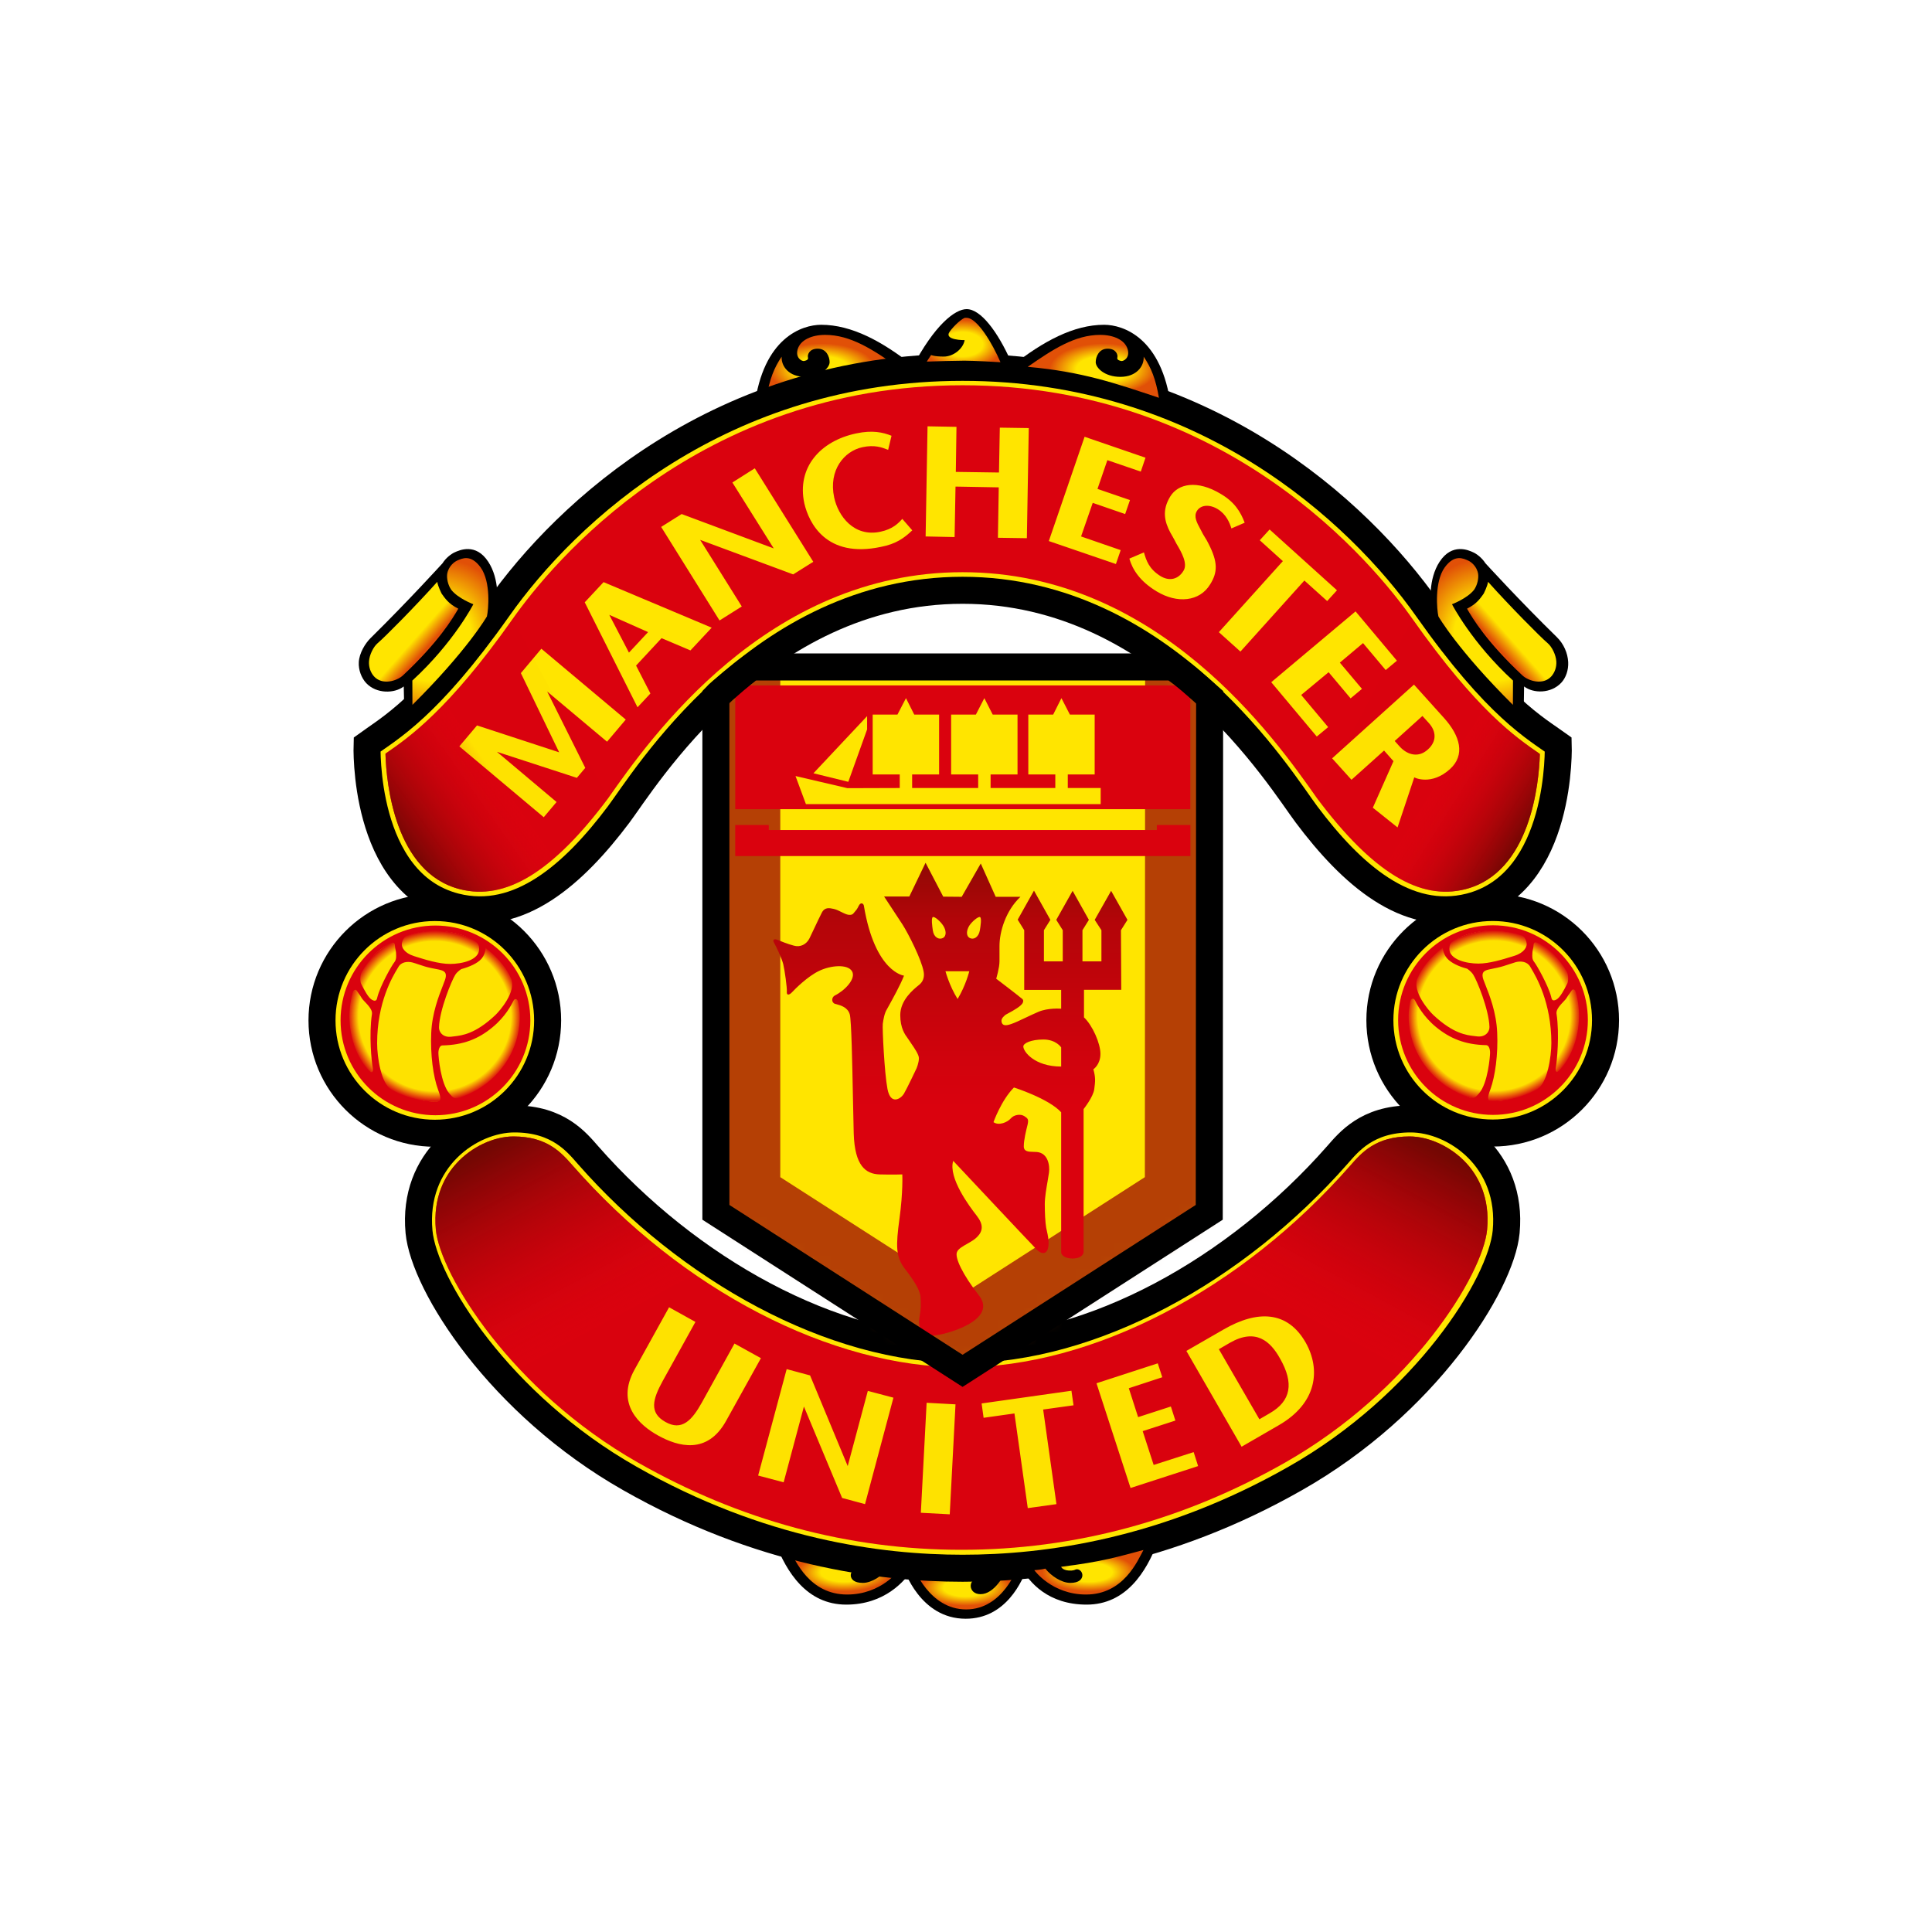
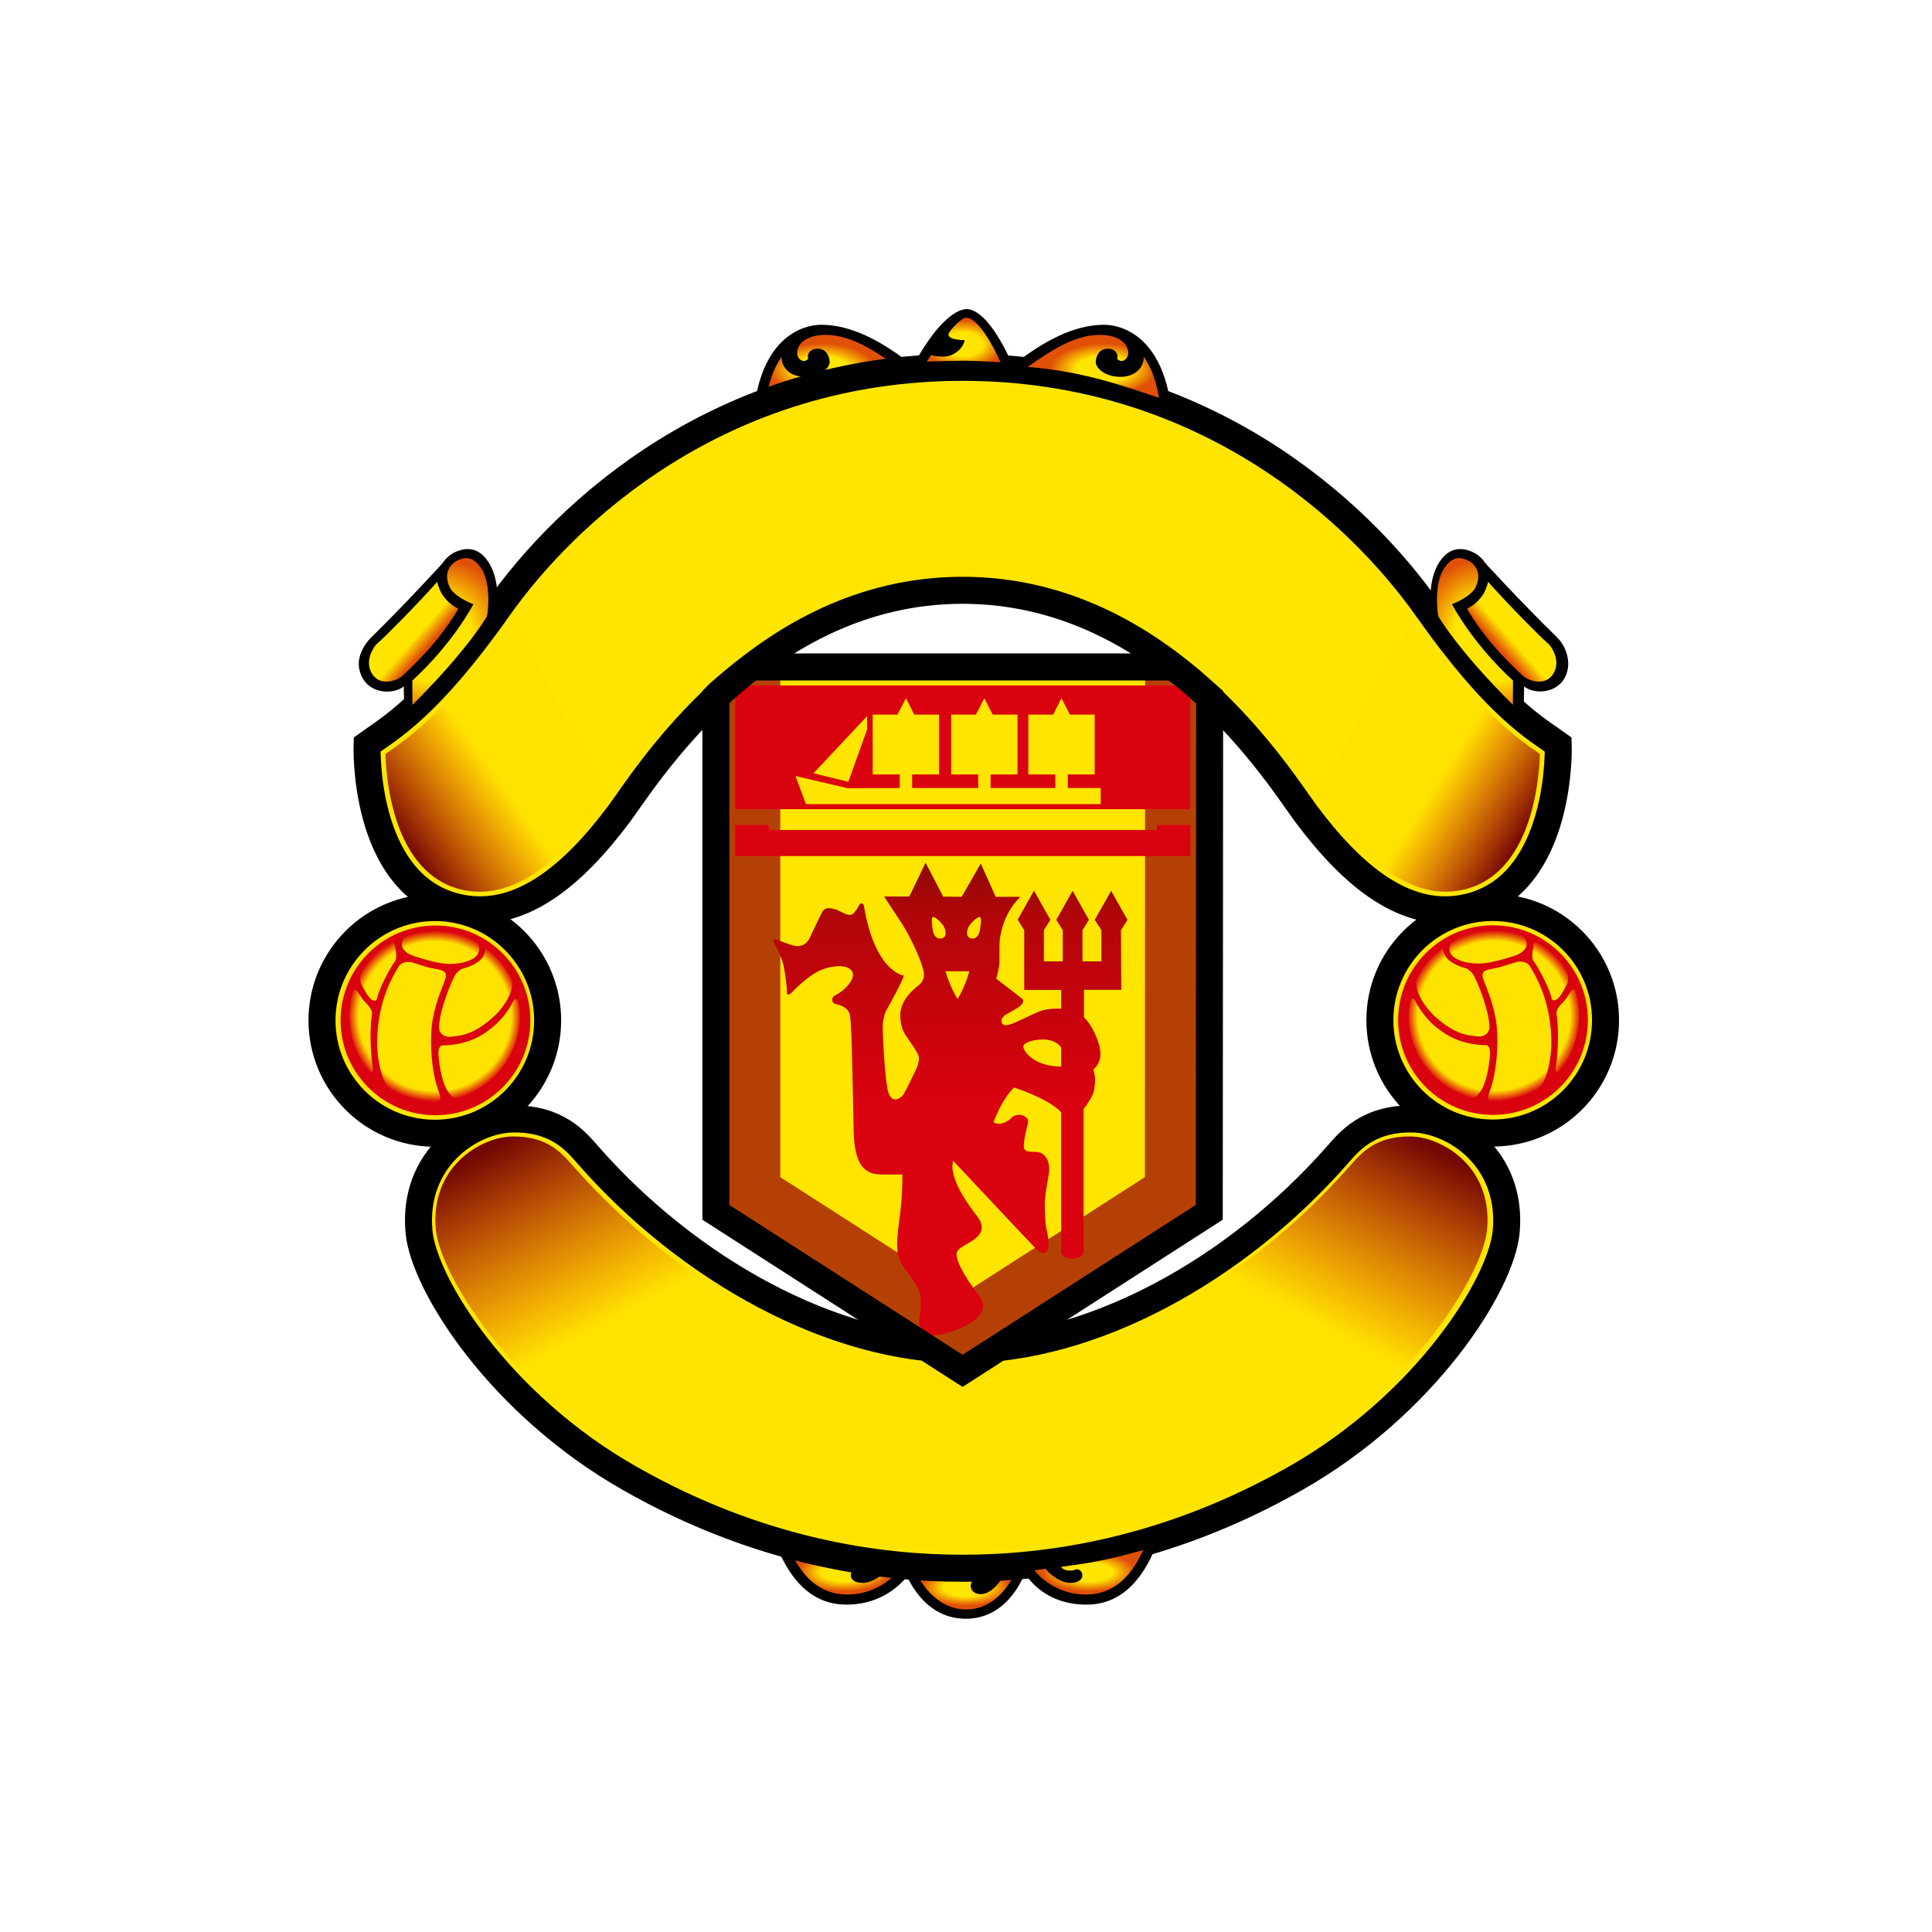
<svg xmlns="http://www.w3.org/2000/svg" width="150" height="150" viewBox="0 0 150 150" fill="none">
  <path d="M79.802 121.561C79.396 122.754 78.103 125.679 74.975 125.679C71.416 125.679 70.182 121.828 70.122 121.666L70.017 121.302C70.017 121.302 73.082 121.556 74.77 121.556C76.454 121.556 79.339 121.39 79.806 121.302L79.802 121.561H79.802Z" fill="black" />
  <path d="M89.139 119.662L89.869 119.755C88.998 122.031 87.434 124.582 84.368 124.582C81.377 124.582 79.903 122.851 79.285 121.694L78.763 121.375C78.763 121.375 83.914 121.208 89.139 119.662" fill="black" />
  <path d="M60.918 119.662L60.188 119.755C61.055 122.031 62.627 124.582 65.703 124.582C68.676 124.582 70.279 122.76 70.939 121.694L71.294 121.375C71.294 121.375 66.151 121.208 60.918 119.662" fill="black" />
  <path d="M77.471 121.804C76.986 122.498 76.66 122.463 76.086 122.463C75.789 122.463 75.362 122.702 75.366 123.143C75.379 123.49 75.662 123.772 76.128 123.772C77.187 123.772 77.997 122.305 78.212 121.68C78.212 121.68 78.832 121.654 79.013 121.636C79.013 121.636 77.903 124.955 75.013 124.955C72.119 124.955 70.939 121.675 70.939 121.675C70.939 121.675 73.379 121.824 74.77 121.824C76.165 121.824 77.053 121.811 77.471 121.804" fill="url(#paint0_radial)" />
  <path d="M61.311 120.341C63.192 120.839 64.535 121.26 67.702 121.644C67.702 121.644 67.601 121.965 66.912 121.939C66.649 121.922 66.614 121.857 66.522 121.841C66.319 121.804 66.024 122.01 66.054 122.353C66.085 122.595 66.287 122.896 66.991 122.896C67.694 122.896 68.512 122.323 68.927 121.788C68.927 121.788 69.347 121.886 69.783 121.908C69.783 121.908 68.43 123.798 65.771 123.798C62.851 123.798 61.764 121.178 61.311 120.341" fill="url(#paint1_radial)" />
  <path d="M74.734 104.783C84.818 104.783 95.989 98.594 103.832 89.672C104.686 88.707 106.116 86.873 109.522 86.873C112.934 86.873 117.469 89.984 116.938 95.643C116.543 99.765 110.651 109.066 100.563 114.786C90.479 120.53 81.188 121.758 74.734 121.758C68.275 121.758 58.993 120.53 48.902 114.786C38.816 109.066 32.926 99.765 32.533 95.643C32.002 89.984 36.538 86.873 39.943 86.873C43.358 86.873 44.794 88.707 45.645 89.672C53.477 98.594 64.654 104.783 74.734 104.783Z" fill="#FFE500" stroke="black" stroke-width="2.098" />
-   <path d="M74.649 106.155C64.503 106.155 52.957 100.168 44.454 90.483C43.588 89.499 42.487 88.234 39.865 88.234C38.333 88.234 36.596 89.054 35.445 90.322C34.578 91.264 33.606 92.926 33.839 95.472C34.177 98.951 39.69 107.954 49.516 113.545C57.435 118.05 65.892 120.326 74.649 120.326C83.414 120.326 91.871 118.05 99.79 113.545C109.613 107.954 115.135 98.951 115.459 95.472C115.703 92.926 114.724 91.264 113.868 90.322C112.711 89.054 110.97 88.234 109.446 88.234C106.812 88.234 105.712 89.499 104.854 90.483C96.356 100.168 84.796 106.155 74.649 106.155Z" fill="#DA020E" />
  <path d="M118.295 55.648L118.33 53.297C119.055 53.85 120.417 53.859 121.214 53.009C121.577 52.622 121.784 52.023 121.754 51.407C121.72 50.711 121.404 49.987 120.884 49.478C117.94 46.601 115.326 43.729 115.326 43.729C115.055 43.302 114.632 42.993 114.388 42.887C114.027 42.715 112.746 42.13 111.77 43.613C110.889 44.957 111.02 46.852 111.189 47.543L113.949 51.306C114.894 52.504 117.558 55.053 118.295 55.648Z" fill="black" />
  <path d="M59.301 31.264C62.776 30.096 65.953 29.131 70.235 28.753L70.884 28.388C68.494 26.502 66.12 25.216 63.755 25.216C62.271 25.216 59.25 26.225 58.577 31.554L59.301 31.264Z" fill="black" />
  <path d="M90.174 31.264C86.698 30.096 83.524 29.131 79.246 28.753L78.589 28.388C80.989 26.502 83.357 25.216 85.724 25.216C87.21 25.216 90.218 26.225 90.906 31.554L90.174 31.264Z" fill="black" />
  <path d="M70.808 28.576C72.556 25.216 74.155 24 75.049 24C76.153 24 77.454 25.756 78.476 28.03L78.691 28.545L77.793 28.475C77.204 28.364 75.525 28.343 74.885 28.343C74.227 28.343 72.81 28.343 71.956 28.423L70.808 28.576H70.808Z" fill="black" />
  <path fill-rule="evenodd" clip-rule="evenodd" d="M57.025 104.312L54.495 108.887C53.73 110.262 52.943 111.135 51.652 110.394C50.381 109.676 50.676 108.634 51.456 107.213L53.993 102.633L51.947 101.497L49.265 106.338C47.789 109.002 49.646 110.655 51.101 111.456C52.654 112.316 54.914 112.955 56.378 110.31L59.078 105.448L57.025 104.312ZM89.57 113.738L88.718 111.113L91.257 110.293L90.906 109.201L88.363 110.025L87.64 107.782L90.239 106.929L89.889 105.849L85.131 107.396L87.775 115.527L93.021 113.826L92.675 112.741L89.57 113.738ZM92.11 104.885L95.006 103.216C97.628 101.704 99.961 101.761 101.375 104.24C102.549 106.33 102.266 108.935 99.284 110.654L96.398 112.323L92.11 104.885ZM99.383 105.479C100.469 107.382 100.249 108.77 98.576 109.728L97.779 110.192L94.631 104.751L95.487 104.255C97.496 103.1 98.636 104.128 99.383 105.479ZM76.367 110.078L76.212 108.964L83.186 107.977L83.349 109.108L80.99 109.435L82.022 116.781L79.796 117.09L78.761 109.74L76.367 110.078ZM74.185 109.033L71.943 108.911L71.494 117.451L73.738 117.571L74.185 109.033ZM65.816 113.825L67.378 107.989L69.366 108.515L67.16 116.78L65.382 116.301L62.416 109.202L60.842 115.086L58.862 114.561L61.077 106.298L62.894 106.787L65.816 113.825Z" fill="#FFE500" />
  <path d="M55.581 54.067V94.124L74.734 106.431L93.886 94.124L93.915 54.128C93.301 53.587 92.027 52.401 91.029 51.781H58.351C57.524 52.361 55.867 53.759 55.581 54.067H55.581Z" fill="#FFE500" />
  <mask id="mask0" mask-type="alpha" maskUnits="userSpaceOnUse" x="55" y="51" width="39" height="56">
    <path fill-rule="evenodd" clip-rule="evenodd" d="M55.581 54.067V94.124L74.734 106.431L93.886 94.124L93.915 54.128C93.301 53.587 92.027 52.401 91.029 51.781H58.351C57.524 52.361 55.867 53.759 55.581 54.067H55.581Z" fill="white" />
  </mask>
  <g mask="url(#mask0)">
    <path d="M55.581 37.796L55.581 54.067V94.125L74.734 106.431L93.886 94.125L93.915 37.857" stroke="#B54005" stroke-width="10" />
  </g>
  <path fill-rule="evenodd" clip-rule="evenodd" d="M74.666 69.628L76.146 67.043L77.306 69.628H79.228C78.072 70.713 77.6 72.354 77.6 73.448V74.641C77.6 75.148 77.345 75.986 77.345 75.986C77.345 75.986 79.013 77.257 79.269 77.478C79.281 77.488 79.293 77.497 79.306 77.506L79.306 77.506C79.4 77.576 79.484 77.638 79.416 77.834C79.317 78.112 78.66 78.467 78.285 78.669L78.285 78.669L78.285 78.669L78.285 78.669L78.285 78.669C78.159 78.738 78.064 78.789 78.035 78.813C77.779 79.041 77.712 79.178 77.779 79.403C77.86 79.619 78.072 79.659 78.506 79.505C78.762 79.423 79.177 79.227 79.629 79.013L79.629 79.013L79.629 79.013L79.629 79.013C79.953 78.86 80.296 78.697 80.614 78.561C81.373 78.231 82.389 78.315 82.389 78.315V76.856H79.52V72.22L79.013 71.403L80.278 69.148L81.551 71.417L81.05 72.22V74.641H82.512V72.22L82.008 71.417L83.278 69.165L84.541 71.417L84.042 72.22V74.641H85.514V72.22L84.993 71.417L86.267 69.165L87.536 71.417L87.03 72.22L87.054 76.849H84.161V78.99C84.818 79.606 85.437 81.001 85.437 81.822C85.437 82.664 84.889 83.019 84.889 83.019C85.072 83.68 85.037 83.955 84.959 84.552C84.889 85.16 84.13 86.108 84.13 86.108V97.172C84.13 97.924 82.389 97.85 82.389 97.208V86.357C81.404 85.28 78.722 84.433 78.722 84.433C77.739 85.416 77.134 87.125 77.134 87.125C77.561 87.424 78.226 87.125 78.476 86.834C78.722 86.544 79.228 86.468 79.52 86.652C79.806 86.834 79.877 86.904 79.779 87.331C79.666 87.781 79.487 88.5 79.487 89.002C79.487 89.416 79.861 89.423 80.233 89.43C80.324 89.431 80.414 89.433 80.499 89.441C81.373 89.517 81.517 90.494 81.444 91.039C81.422 91.205 81.384 91.428 81.341 91.678L81.341 91.678L81.341 91.679L81.341 91.679C81.241 92.253 81.117 92.969 81.117 93.473C81.117 94.189 81.155 94.912 81.226 95.322C81.243 95.411 81.264 95.502 81.285 95.596C81.357 95.918 81.435 96.27 81.404 96.666C81.36 97.353 80.937 97.463 80.499 97.022C80.066 96.588 74.007 90.128 74.007 90.128C73.604 91.442 75.281 93.682 75.822 94.374C76.367 95.066 76.331 95.574 75.854 96.048C75.651 96.252 75.362 96.415 75.088 96.571C74.733 96.771 74.4 96.959 74.3 97.208C74.115 97.635 74.734 98.95 76.008 100.582C77.278 102.21 74.55 103.303 72.924 103.629C71.285 103.951 71.285 102.826 71.399 102.21C71.507 101.599 71.507 101.228 71.467 100.691C71.432 100.145 70.931 99.387 70.235 98.481C69.547 97.57 69.547 96.741 69.833 94.63C70.122 92.525 70.054 91.181 70.054 91.181C70.054 91.181 69.328 91.211 68.275 91.181C67.227 91.141 66.357 90.534 66.283 87.992C66.263 87.3 66.245 86.347 66.224 85.313C66.17 82.557 66.104 79.229 65.979 78.768C65.828 78.204 65.265 78.054 64.945 77.968C64.908 77.958 64.875 77.949 64.846 77.941C64.548 77.867 64.534 77.438 64.822 77.285C65.579 76.916 66.487 75.986 66.151 75.409C65.811 74.829 64.477 74.949 63.584 75.386C62.689 75.819 61.745 76.769 61.502 77.028C61.267 77.285 61.064 77.285 61.089 77.008C61.119 76.712 60.924 75.327 60.809 74.848C60.681 74.364 60.248 73.448 60.101 73.207C59.958 72.963 60.101 72.869 60.346 72.963L60.362 72.969L60.362 72.969C60.604 73.07 61.13 73.286 61.624 73.417C62.134 73.571 62.62 73.32 62.852 72.845C62.948 72.65 63.08 72.369 63.22 72.072L63.22 72.072L63.22 72.072L63.22 72.072C63.432 71.622 63.662 71.135 63.808 70.856C64.038 70.414 64.405 70.496 64.715 70.565L64.746 70.572C64.943 70.618 65.13 70.712 65.314 70.804L65.314 70.804C65.423 70.858 65.531 70.912 65.638 70.955C65.926 71.074 66.167 71.051 66.269 70.905C66.299 70.862 66.331 70.828 66.366 70.79C66.445 70.704 66.54 70.602 66.66 70.351C66.83 69.99 67.041 70.162 67.068 70.306C67.933 75.51 70.188 75.749 70.188 75.749C69.905 76.473 69.303 77.558 69.004 78.098C68.945 78.204 68.898 78.289 68.867 78.346C68.663 78.672 68.588 79.136 68.538 79.497C68.5 79.855 68.663 83.293 68.904 84.552C69.149 85.814 69.919 85.323 70.169 84.937C70.401 84.552 71.157 82.953 71.157 82.953C71.157 82.953 71.344 82.517 71.344 82.156C71.344 81.88 70.986 81.361 70.749 81.018C70.672 80.907 70.609 80.815 70.573 80.755C70.549 80.714 70.514 80.666 70.473 80.61C70.264 80.326 69.896 79.825 69.896 78.813C69.896 77.646 70.913 76.825 71.334 76.485L71.375 76.452C71.762 76.135 71.762 75.695 71.709 75.43C71.54 74.496 70.548 72.532 70.071 71.779C69.583 71.029 68.641 69.604 68.641 69.604H70.599L71.86 66.985L73.232 69.615L74.666 69.628ZM82.389 82.807V81.319C82.389 81.319 81.994 80.707 81.013 80.707C80.035 80.707 79.45 81.001 79.45 81.247C79.45 81.65 80.325 82.807 82.389 82.807ZM75.255 75.409C75.255 75.409 74.987 76.506 74.348 77.562C73.704 76.532 73.407 75.409 73.407 75.409H75.255ZM72.424 72.237C72.498 72.778 72.901 72.984 73.207 72.826C73.511 72.659 73.459 72.22 73.232 71.87C73.016 71.527 72.566 71.144 72.428 71.201C72.287 71.259 72.376 71.918 72.424 72.237ZM75.255 71.87C75.48 71.527 75.954 71.144 76.086 71.201C76.232 71.259 76.128 71.918 76.075 72.237C75.978 72.774 75.591 72.984 75.291 72.826C74.983 72.659 75.039 72.22 75.255 71.87Z" fill="url(#paint2_linear)" />
  <path d="M57.083 64.053V66.464H92.421V64.053H89.815V64.442H59.689V64.053H57.083Z" fill="#DA020E" />
  <path d="M57.085 53.217H92.416V62.825H57.085V53.217H57.085Z" fill="#DA020E" />
  <path fill-rule="evenodd" clip-rule="evenodd" d="M85.457 61.181V62.434L62.572 62.434L61.764 60.252L65.799 61.194L69.856 61.181V60.128H67.755V55.482H69.677L70.339 54.204L70.983 55.482H72.912V60.128H70.818V61.181H75.945V60.128H73.846V55.482H75.766L76.424 54.204L77.074 55.482H79V60.128H76.91V61.181H81.934V60.128H79.838V55.482H81.767L82.409 54.204L83.067 55.482H84.99V60.128H82.903V61.181H85.457ZM65.862 60.7L63.156 60.036L67.322 55.6V56.631L65.862 60.7Z" fill="#FFE500" />
  <path d="M59.502 30.885C62.913 29.744 65.49 28.854 69.691 28.481C67.755 27.137 66.037 26 64.061 26C63.022 26 62.134 26.397 61.929 27.123C61.738 27.783 62.259 28.071 62.444 28.027C62.638 27.977 62.776 27.92 62.729 27.741C62.679 27.551 62.826 27.07 63.486 27.07C64.158 27.07 64.412 27.692 64.412 28.119C64.412 28.546 63.734 29.259 62.489 29.259C61.267 29.259 60.641 28.445 60.688 27.692C60.099 28.555 59.756 29.427 59.502 30.885" fill="url(#paint3_radial)" />
  <path d="M35.737 51.305L38.507 47.543C38.666 46.851 38.793 44.958 37.907 43.614C36.94 42.13 35.664 42.716 35.29 42.888C35.054 42.994 34.624 43.301 34.359 43.73C34.359 43.73 31.696 46.662 28.765 49.547C28.351 49.958 27.895 50.71 27.857 51.406C27.821 52.024 28.07 52.644 28.429 53.032C29.23 53.886 30.631 53.851 31.347 53.296L31.397 55.648C32.134 55.054 34.793 52.503 35.737 51.305Z" fill="black" />
  <path d="M74.734 45.83C90.505 45.83 99.479 60.634 101.437 63.233C104.916 67.876 109.175 71.645 114.11 70.4C121.359 68.545 120.982 57.807 120.982 57.807C119.233 56.547 116.252 54.961 110.818 47.258C105.496 39.706 93.452 28.52 74.734 28.52C56.012 28.52 43.971 39.706 38.662 47.258C33.222 54.961 30.231 56.547 28.499 57.807C28.499 57.807 28.107 68.545 35.362 70.4C40.294 71.645 44.551 67.876 48.035 63.233C49.987 60.634 58.965 45.83 74.734 45.83Z" fill="#FFE500" stroke="black" stroke-width="2.098" />
-   <path d="M74.734 44.425C89.939 44.425 98.982 57.322 102.252 61.976C106.58 67.753 110.244 69.934 113.764 69.038C118.851 67.743 119.483 60.741 119.552 58.622V58.538L119.495 58.494C117.701 57.251 114.701 55.191 109.673 48.064C106.674 43.808 95.288 29.912 74.734 29.912C54.187 29.912 42.791 43.808 39.794 48.064C34.807 55.146 31.672 57.305 29.992 58.458L29.921 58.517L29.929 58.59C29.998 60.714 30.631 67.753 35.706 69.038C39.23 69.934 42.901 67.753 47.217 61.976C50.485 57.322 59.536 44.425 74.734 44.425" fill="#DA020E" />
  <path fill-rule="evenodd" clip-rule="evenodd" d="M77.625 33.202L77.561 36.686L74.21 36.638L74.26 33.14L72.014 33.099L71.865 41.65L74.115 41.698L74.186 37.778L77.543 37.839L77.478 41.752L79.726 41.786L79.873 33.236L77.625 33.202ZM62.449 39.086C61.846 36.298 63.684 34.241 66.474 33.65C67.732 33.383 68.542 33.562 69.217 33.833L68.956 34.923H68.944L68.883 34.899C68.496 34.747 67.902 34.513 66.952 34.722C65.552 35.025 64.312 36.491 64.764 38.619C65.069 40.056 66.292 41.72 68.349 41.285C69.326 41.082 69.762 40.609 70.054 40.285L70.828 41.175C70.21 41.765 69.573 42.235 68.393 42.46C64.142 43.364 62.799 40.592 62.449 39.086ZM93.957 45.367C93.143 46.715 91.402 46.879 89.807 45.918C88.517 45.139 87.932 44.24 87.683 43.371L88.814 42.887C88.998 43.518 89.204 44.164 90.086 44.719C90.773 45.146 91.479 44.997 91.889 44.309C92.228 43.764 91.745 42.892 91.331 42.2C91.162 41.857 90.868 41.354 90.868 41.354C90.396 40.469 90.218 39.605 90.846 38.567C91.465 37.535 92.952 37.245 94.781 38.347C95.852 38.98 96.32 39.739 96.636 40.584L95.607 41.028C95.469 40.58 95.197 39.924 94.541 39.527C93.915 39.144 93.223 39.184 92.924 39.676C92.669 40.104 92.912 40.555 93.204 41.096L93.258 41.196C93.339 41.378 93.44 41.539 93.543 41.706L93.543 41.706L93.543 41.706L93.543 41.706L93.543 41.706L93.543 41.706L93.543 41.706L93.543 41.706C93.646 41.872 93.752 42.042 93.843 42.24C94.555 43.642 94.549 44.425 93.957 45.367ZM112.57 59.718C111.122 61.017 109.82 60.374 109.804 60.353L108.505 64.242L106.587 62.71L108.189 59.097L107.458 58.273L104.929 60.542L103.427 58.877L109.78 53.152L112.11 55.741C113.374 57.14 113.78 58.63 112.57 59.718ZM110.939 56.141C111.534 56.801 111.544 57.586 110.852 58.195C110.179 58.815 109.319 58.673 108.665 57.956L108.285 57.53L110.436 55.587L110.939 56.141ZM103.153 52.19L101.025 53.956L103.117 56.453L102.234 57.186L98.699 52.966L105.245 47.468L108.456 51.296L107.584 52.023L105.826 49.93L104.025 51.446L105.742 53.485L104.859 54.221L103.153 52.19ZM98.571 41.108L97.808 41.945L99.601 43.566L94.631 49.081L96.307 50.588L101.271 45.072L103.042 46.666L103.802 45.83L98.571 41.108ZM84.839 39.042L83.934 41.65L87.01 42.712L86.639 43.791L81.43 42.007L84.208 33.91L88.936 35.536L88.571 36.615L85.976 35.726L85.209 37.959L87.731 38.826L87.357 39.911L84.839 39.042ZM56.862 37.461L60.073 42.579L52.923 39.91L51.332 40.91L55.865 48.173L57.592 47.086L54.359 41.915L61.583 44.596L63.143 43.618L58.601 36.359L56.862 37.461ZM45.399 46.764L46.861 45.196L55.255 48.733L53.606 50.498L51.363 49.547L49.385 51.675L50.498 53.843L49.497 54.913L45.399 46.764ZM50.317 49.076L48.832 50.67L47.306 47.738L50.317 49.076ZM40.44 52.261L42.031 50.367L48.583 55.868L47.131 57.586L42.481 53.687L45.44 59.617L44.787 60.392L38.581 58.37L43.211 62.268L42.216 63.449L35.664 57.948L37.036 56.322L43.413 58.41L40.44 52.261Z" fill="#FFE500" />
  <path d="M32.022 54.724L32.014 52.838C35.233 49.883 36.75 46.913 36.75 46.913C36.75 46.913 35.567 46.468 35.038 45.795C34.776 45.42 34.675 44.909 34.719 44.566C34.822 43.923 35.322 43.597 35.493 43.523C35.863 43.363 36.551 43.002 37.317 44.055C38.132 45.195 37.917 47.359 37.805 47.857C37.805 47.857 36.305 50.469 32.022 54.724" fill="url(#paint4_radial)" />
  <path d="M35.583 47.258C35.149 48.015 34.054 49.842 31.286 52.437C30.826 52.869 29.679 53.234 29.028 52.504C28.785 52.221 28.624 51.824 28.648 51.363C28.68 50.829 29 50.208 29.321 49.935C29.879 49.464 32.258 47.062 33.949 45.174C33.996 45.518 34.292 46.094 34.292 46.094C34.525 46.416 34.81 46.879 35.583 47.258Z" fill="url(#paint5_linear)" />
  <path d="M74.649 106.155C64.503 106.155 52.957 100.168 44.454 90.483C43.588 89.499 42.487 88.234 39.865 88.234C38.333 88.234 36.596 89.054 35.445 90.322C34.578 91.264 33.606 92.926 33.839 95.472C34.177 98.951 39.69 107.954 49.516 113.545C57.435 118.05 65.892 120.326 74.649 120.326" fill="url(#paint6_linear)" />
  <path d="M74.649 106.155C84.795 106.155 96.34 100.168 104.844 90.483C105.709 89.499 106.811 88.234 109.433 88.234C110.964 88.234 112.701 89.054 113.852 90.322C114.719 91.264 115.691 92.926 115.458 95.472C115.121 98.951 109.608 107.954 99.782 113.545C91.862 118.05 83.406 120.326 74.649 120.326" fill="url(#paint7_linear)" />
  <path d="M102.252 61.976C106.58 67.753 110.244 69.934 113.764 69.038C118.851 67.743 119.483 60.741 119.552 58.622V58.538L119.495 58.494C117.701 57.251 114.701 55.191 109.673 48.064" fill="url(#paint8_linear)" />
  <path d="M47.23 61.976C42.902 67.753 39.238 69.934 35.718 69.038C30.631 67.743 29.999 60.741 29.93 58.622V58.538L29.988 58.494C31.781 57.251 34.782 55.191 39.809 48.064" fill="url(#paint9_linear)" />
  <path d="M89.98 30.885C86.57 29.744 83.992 28.854 79.791 28.481C81.727 27.137 83.445 26 85.421 26C86.46 26 87.348 26.397 87.553 27.123C87.744 27.783 87.223 28.071 87.038 28.027C86.844 27.977 86.706 27.92 86.753 27.741C86.803 27.551 86.656 27.07 85.996 27.07C85.324 27.07 85.071 27.692 85.071 28.119C85.071 28.546 85.748 29.259 86.994 29.259C88.215 29.259 88.841 28.445 88.794 27.692C89.384 28.555 89.727 29.427 89.98 30.885Z" fill="url(#paint10_radial)" />
  <path d="M74.894 26.408C74.787 27.06 74.037 27.685 73.278 27.685C72.518 27.685 72.291 27.563 72.291 27.563C72.175 27.742 72.074 27.88 71.955 28.074C72.644 28.047 74.242 28.003 74.883 28.003C75.522 28.003 77.294 28.095 77.675 28.122C77.059 26.677 75.871 24.677 75.049 24.677C75.021 24.677 74.985 24.675 74.941 24.675C74.749 24.675 74.083 25.252 73.727 25.759C73.258 26.424 74.894 26.408 74.894 26.408Z" fill="url(#paint11_radial)" />
  <path d="M117.461 54.724L117.468 52.838C114.249 49.883 112.732 46.913 112.732 46.913C112.732 46.913 113.915 46.468 114.444 45.795C114.706 45.42 114.807 44.909 114.763 44.566C114.661 43.923 114.16 43.597 113.989 43.523C113.619 43.363 112.931 43.002 112.166 44.055C111.35 45.195 111.565 47.359 111.677 47.857C111.677 47.857 113.178 50.469 117.461 54.724" fill="url(#paint12_radial)" />
  <path d="M113.899 47.258C114.333 48.015 115.428 49.842 118.197 52.437C118.656 52.869 119.804 53.234 120.454 52.504C120.698 52.221 120.858 51.824 120.834 51.363C120.803 50.829 120.483 50.208 120.161 49.935C119.603 49.464 117.224 47.062 115.533 45.174C115.486 45.518 115.19 46.094 115.19 46.094C114.957 46.416 114.672 46.879 113.899 47.258" fill="url(#paint13_linear)" />
  <path fill-rule="evenodd" clip-rule="evenodd" d="M55.581 54.067V94.124L74.734 106.431L93.886 94.124L93.915 54.128C93.301 53.587 92.027 52.401 91.029 51.781H58.351C57.524 52.361 55.867 53.759 55.581 54.067H55.581Z" stroke="black" stroke-width="2.098" />
  <path d="M88.777 120.341C86.896 120.839 85.553 121.26 82.385 121.644C82.385 121.644 82.487 121.965 83.175 121.939C83.439 121.922 83.474 121.857 83.566 121.841C83.769 121.804 84.064 122.01 84.034 122.353C84.002 122.595 83.8 122.896 83.097 122.896C82.394 122.896 81.576 122.323 81.161 121.788C81.161 121.788 80.741 121.886 80.304 121.908C80.304 121.908 81.658 123.798 84.317 123.798C87.237 123.798 88.324 121.178 88.777 120.341" fill="url(#paint14_radial)" />
  <path d="M25 79.222C25 74.39 28.922 70.46 33.76 70.46C38.599 70.46 42.518 74.39 42.518 79.222C42.518 84.064 38.599 87.985 33.76 87.985C28.922 87.985 25 84.064 25 79.222Z" fill="#FFE500" stroke="black" stroke-width="2.098" />
  <path d="M27.005 78.897C27.005 75.233 30.029 72.253 33.76 72.253C37.491 72.253 40.513 75.233 40.513 78.897C40.513 82.567 37.491 85.54 33.76 85.54C30.029 85.54 27.005 82.567 27.005 78.897Z" fill="url(#paint15_radial)" />
  <path fill-rule="evenodd" clip-rule="evenodd" d="M26.442 79.222C26.442 75.156 29.737 71.859 33.807 71.859C37.873 71.859 41.176 75.156 41.176 79.222C41.176 83.292 37.873 86.587 33.807 86.587C29.737 86.587 26.442 83.292 26.442 79.222ZM33.741 72.29C32.995 72.29 32.271 72.417 31.592 72.642C31.348 72.722 31.196 73.132 31.196 73.329C31.196 73.536 31.367 73.989 32.15 74.233L32.192 74.247C32.975 74.495 34.062 74.84 34.948 74.84C35.845 74.84 37.2 74.549 37.2 73.683C37.2 73.416 37.133 73.237 36.897 73.083C35.977 72.497 34.876 72.29 33.741 72.29ZM28.107 76.51C28.276 76.841 28.602 77.477 28.88 77.624C29.205 77.808 29.265 77.601 29.302 77.405C29.528 76.526 30.412 74.959 30.618 74.707C30.78 74.501 30.764 74.249 30.753 74.08C30.751 74.044 30.749 74.012 30.749 73.984C30.748 73.909 30.727 73.813 30.706 73.717L30.706 73.717C30.684 73.615 30.662 73.513 30.662 73.433C30.662 73.143 30.493 73.153 30.372 73.206C29.384 73.663 28.617 74.539 28.076 75.486C27.949 75.7 27.949 76.201 28.038 76.376C28.056 76.41 28.079 76.456 28.107 76.51L28.107 76.51ZM33.885 85.517C33.861 85.517 33.836 85.518 33.811 85.52C33.787 85.521 33.763 85.522 33.741 85.522C32.53 85.522 31.196 85.06 30.406 84.61C29.588 84.165 29.28 82.064 29.28 81.002C29.28 77.807 30.491 75.806 30.857 75.202C30.887 75.153 30.911 75.112 30.928 75.082C31.153 74.672 31.66 74.629 32.032 74.729C32.224 74.784 32.354 74.829 32.492 74.876L32.492 74.876C32.629 74.923 32.774 74.972 32.995 75.038C33.226 75.113 33.694 75.208 34.046 75.271L34.069 75.277C34.414 75.359 34.771 75.444 34.548 76.085C34.507 76.205 34.448 76.356 34.379 76.534C34.067 77.329 33.544 78.665 33.481 80.196C33.407 81.891 33.632 83.575 34.014 84.61C34.266 85.279 34.266 85.53 33.885 85.517V85.517ZM35.62 85.245C35.281 85.353 35.111 85.156 34.956 84.975L34.956 84.975C34.935 84.951 34.915 84.927 34.894 84.905C34.212 84.12 34.037 82.032 34.037 81.756C34.037 81.479 34.14 81.174 34.335 81.167C35.979 81.135 37.153 80.659 38.231 79.763C39.229 78.947 39.703 78.019 39.843 77.746C39.853 77.725 39.862 77.708 39.869 77.695C39.963 77.496 40.186 77.531 40.228 77.808L40.235 77.843C40.282 78.079 40.36 78.474 40.36 78.901C40.36 81.91 38.332 84.368 35.62 85.245ZM28.698 83.172C27.781 82.267 27.128 80.627 27.128 78.901C27.128 78.23 27.228 77.588 27.405 76.979C27.405 76.979 27.569 76.706 27.712 76.938C27.752 77.001 27.798 77.064 27.846 77.13L27.846 77.13L27.846 77.13L27.846 77.13C27.929 77.243 28.017 77.365 28.095 77.509C28.134 77.575 28.222 77.667 28.325 77.776C28.578 78.041 28.923 78.404 28.88 78.716C28.633 80.331 28.855 82.478 28.931 82.839C29 83.197 28.901 83.349 28.698 83.172ZM37.71 73.606C37.831 73.704 38.151 73.963 38.151 73.963C38.783 74.539 39.354 75.197 39.685 75.986C40.1 76.979 38.814 78.484 38.437 78.831C36.903 80.272 35.885 80.39 35.258 80.463C35.189 80.47 35.125 80.478 35.065 80.486C34.461 80.575 34.07 80.196 34.086 79.742C34.124 78.412 35.071 76.121 35.343 75.689C35.516 75.412 35.818 75.24 35.818 75.24C36.45 75.065 37.063 74.801 37.381 74.44C37.691 74.073 37.71 73.606 37.71 73.606Z" fill="#DA020E" />
  <path d="M107.134 79.206C107.134 74.373 111.055 70.457 115.894 70.457C120.735 70.457 124.653 74.373 124.653 79.206C124.653 84.046 120.735 87.969 115.894 87.969C111.055 87.969 107.134 84.046 107.134 79.206Z" fill="#FFE500" stroke="black" stroke-width="2.098" />
  <path fill-rule="evenodd" clip-rule="evenodd" d="M108.55 79.195C108.55 75.138 111.847 71.84 115.912 71.84C119.984 71.84 123.281 75.138 123.281 79.195C123.281 83.274 119.984 86.56 115.912 86.56C111.847 86.56 108.55 83.274 108.55 79.195ZM112.826 73.058C113.758 72.469 114.846 72.263 115.982 72.263C116.733 72.263 117.448 72.391 118.133 72.616C118.385 72.694 118.533 73.1 118.533 73.303C118.533 73.504 118.366 73.962 117.577 74.209L117.423 74.257C116.651 74.496 115.628 74.812 114.785 74.812C113.878 74.812 112.527 74.517 112.527 73.655C112.527 73.394 112.593 73.205 112.826 73.058ZM120.43 77.381C120.202 76.506 119.313 74.932 119.112 74.681C118.942 74.478 118.96 74.218 118.972 74.049V74.049V74.049V74.049V74.049V74.049C118.974 74.016 118.976 73.987 118.977 73.962C118.977 73.886 118.998 73.787 119.02 73.688L119.02 73.688C119.042 73.586 119.065 73.483 119.065 73.403C119.065 73.125 119.233 73.131 119.352 73.184C120.346 73.641 121.109 74.505 121.656 75.46C121.777 75.678 121.779 76.176 121.69 76.345C121.674 76.375 121.654 76.414 121.631 76.46L121.631 76.46L121.631 76.461L121.631 76.461L121.631 76.461C121.467 76.787 121.135 77.446 120.846 77.601C120.515 77.781 120.467 77.571 120.43 77.381H120.43ZM121.024 83.142C120.831 83.331 120.723 83.166 120.804 82.812C120.871 82.46 121.095 80.307 120.846 78.691C120.803 78.384 121.14 78.028 121.39 77.763C121.498 77.65 121.589 77.553 121.629 77.484C121.708 77.347 121.793 77.229 121.872 77.12L121.872 77.12L121.872 77.12C121.924 77.049 121.972 76.981 122.014 76.916C122.161 76.677 122.316 76.945 122.316 76.945C122.504 77.561 122.595 78.206 122.595 78.873C122.595 80.606 121.933 82.24 121.024 83.142V83.142ZM115.982 85.495C117.199 85.495 118.533 85.028 119.324 84.585C120.137 84.134 120.447 82.036 120.447 80.98C120.447 77.828 119.261 75.827 118.885 75.192L118.885 75.192C118.849 75.133 118.821 75.085 118.802 75.05C118.572 74.65 118.069 74.602 117.694 74.698C117.489 74.757 117.353 74.803 117.204 74.854C117.075 74.898 116.936 74.946 116.733 75.007C116.501 75.081 116.034 75.184 115.681 75.253C115.326 75.328 114.946 75.407 115.173 76.063C115.213 76.175 115.267 76.313 115.331 76.473C115.644 77.262 116.177 78.606 116.241 80.17C116.318 81.861 116.086 83.552 115.714 84.578C115.458 85.244 115.467 85.505 115.841 85.495H115.982ZM114.11 85.217C111.391 84.336 109.367 81.879 109.367 78.873C109.367 78.518 109.423 78.183 109.464 77.942C109.474 77.882 109.483 77.829 109.49 77.781C109.542 77.505 109.75 77.46 109.854 77.663L109.873 77.7C110.002 77.957 110.48 78.904 111.492 79.739C112.577 80.627 113.74 81.112 115.394 81.146C115.595 81.156 115.689 81.451 115.689 81.734C115.689 82.015 115.519 84.099 114.84 84.877C114.82 84.9 114.799 84.924 114.778 84.948C114.617 85.133 114.443 85.335 114.11 85.217ZM111.576 73.941C110.944 74.505 110.371 75.174 110.048 75.962C109.628 76.959 110.913 78.46 111.289 78.809C112.838 80.257 113.858 80.371 114.486 80.441C114.548 80.448 114.605 80.454 114.659 80.462C115.264 80.549 115.652 80.17 115.64 79.714C115.599 78.375 114.659 76.086 114.379 75.668C114.201 75.39 113.904 75.209 113.904 75.209C113.272 75.043 112.664 74.764 112.351 74.408C112.036 74.055 112.01 73.584 112.01 73.584C111.89 73.676 111.576 73.941 111.576 73.941Z" fill="#DA020E" />
  <path d="M109.239 78.864C109.239 75.2 112.263 72.221 115.994 72.221C119.725 72.221 122.747 75.2 122.747 78.864C122.747 82.535 119.725 85.508 115.994 85.508C112.263 85.508 109.239 82.535 109.239 78.864Z" fill="url(#paint16_radial)" />
  <defs>
    <radialGradient id="paint0_radial" cx="0" cy="0" r="1" gradientUnits="userSpaceOnUse" gradientTransform="translate(74.976 123.252) scale(3.432 1.411)">
      <stop stop-color="#FFE500" />
      <stop offset="0.5" stop-color="#FFE500" />
      <stop offset="1" stop-color="#E15007" />
    </radialGradient>
    <radialGradient id="paint1_radial" cx="0" cy="0" r="1" gradientUnits="userSpaceOnUse" gradientTransform="translate(65.547 122.069) scale(3.629 1.481)">
      <stop stop-color="#FFE500" />
      <stop offset="0.5" stop-color="#FFE500" />
      <stop offset="1" stop-color="#E15007" />
    </radialGradient>
    <linearGradient id="paint2_linear" x1="66.609" y1="66.862" x2="66.609" y2="85.917" gradientUnits="userSpaceOnUse">
      <stop stop-color="#8F0904" />
      <stop offset="0.25" stop-color="#B40509" />
      <stop offset="1" stop-color="#DA020E" />
    </linearGradient>
    <radialGradient id="paint3_radial" cx="0" cy="0" r="1" gradientUnits="userSpaceOnUse" gradientTransform="translate(63.832 28.657) scale(4.15 1.99)">
      <stop stop-color="#FFE500" />
      <stop offset="0.5" stop-color="#FFE500" />
      <stop offset="1" stop-color="#E15007" />
    </radialGradient>
    <radialGradient id="paint4_radial" cx="0" cy="0" r="1" gradientUnits="userSpaceOnUse" gradientTransform="translate(33.668 49.72) rotate(-60.273) scale(6.475 5.603)">
      <stop stop-color="#FFE500" />
      <stop offset="0.5" stop-color="#FFE500" />
      <stop offset="1" stop-color="#E15007" />
    </radialGradient>
    <linearGradient id="paint5_linear" x1="32.023" y1="48.023" x2="33.767" y2="49.56" gradientUnits="userSpaceOnUse">
      <stop stop-color="#FFE500" />
      <stop offset="0.5" stop-color="#FFE500" />
      <stop offset="1" stop-color="#E15007" />
    </linearGradient>
    <linearGradient id="paint6_linear" x1="28.433" y1="94.36" x2="36.078" y2="108.574" gradientUnits="userSpaceOnUse">
      <stop stop-color="#740703" />
      <stop offset="1" stop-color="#DA020E" stop-opacity="0.01" />
    </linearGradient>
    <linearGradient id="paint7_linear" x1="104.983" y1="85.818" x2="97.338" y2="100.032" gradientUnits="userSpaceOnUse">
      <stop stop-color="#740703" />
      <stop offset="1" stop-color="#DA020E" stop-opacity="0.01" />
    </linearGradient>
    <linearGradient id="paint8_linear" x1="119.22" y1="63.526" x2="112.508" y2="59.308" gradientUnits="userSpaceOnUse">
      <stop stop-color="#740703" />
      <stop offset="1" stop-color="#DA020E" stop-opacity="0.01" />
    </linearGradient>
    <linearGradient id="paint9_linear" x1="35.211" y1="70.937" x2="42.469" y2="65.822" gradientUnits="userSpaceOnUse">
      <stop stop-color="#740703" />
      <stop offset="1" stop-color="#DA020E" stop-opacity="0.01" />
    </linearGradient>
    <radialGradient id="paint10_radial" cx="0" cy="0" r="1" gradientUnits="userSpaceOnUse" gradientTransform="translate(85.65 28.657) rotate(180) scale(4.15 1.99)">
      <stop stop-color="#FFE500" />
      <stop offset="0.5" stop-color="#FFE500" />
      <stop offset="1" stop-color="#E15007" />
    </radialGradient>
    <radialGradient id="paint11_radial" cx="0" cy="0" r="1" gradientUnits="userSpaceOnUse" gradientTransform="translate(74.741 26.735) scale(3.135 1.889)">
      <stop stop-color="#FFE500" />
      <stop offset="0.5" stop-color="#FFE500" />
      <stop offset="1" stop-color="#E15007" />
    </radialGradient>
    <radialGradient id="paint12_radial" cx="0" cy="0" r="1" gradientUnits="userSpaceOnUse" gradientTransform="translate(115.814 49.72) rotate(-119.727) scale(6.475 5.603)">
      <stop stop-color="#FFE500" />
      <stop offset="0.5" stop-color="#FFE500" />
      <stop offset="1" stop-color="#E15007" />
    </radialGradient>
    <linearGradient id="paint13_linear" x1="115.91" y1="46.265" x2="114.166" y2="47.802" gradientUnits="userSpaceOnUse">
      <stop stop-color="#FFE500" />
      <stop offset="0.5" stop-color="#FFE500" />
      <stop offset="1" stop-color="#E15007" />
    </linearGradient>
    <radialGradient id="paint14_radial" cx="0" cy="0" r="1" gradientUnits="userSpaceOnUse" gradientTransform="translate(84.54 122.069) rotate(180) scale(3.629 1.481)">
      <stop stop-color="#FFE500" />
      <stop offset="0.5" stop-color="#FFE500" />
      <stop offset="1" stop-color="#E15007" />
    </radialGradient>
    <radialGradient id="paint15_radial" cx="0" cy="0" r="1" gradientUnits="userSpaceOnUse" gradientTransform="translate(33.759 78.897) scale(6.754 6.644)">
      <stop stop-color="#DA030E" stop-opacity="0.01" />
      <stop offset="0.875" stop-color="#DA020E" stop-opacity="0.01" />
      <stop offset="1" stop-color="#DA020E" />
    </radialGradient>
    <radialGradient id="paint16_radial" cx="0" cy="0" r="1" gradientUnits="userSpaceOnUse" gradientTransform="translate(115.993 78.864) scale(6.754 6.644)">
      <stop stop-color="#DA030E" stop-opacity="0.01" />
      <stop offset="0.875" stop-color="#DA020E" stop-opacity="0.01" />
      <stop offset="1" stop-color="#DA020E" />
    </radialGradient>
  </defs>
</svg>